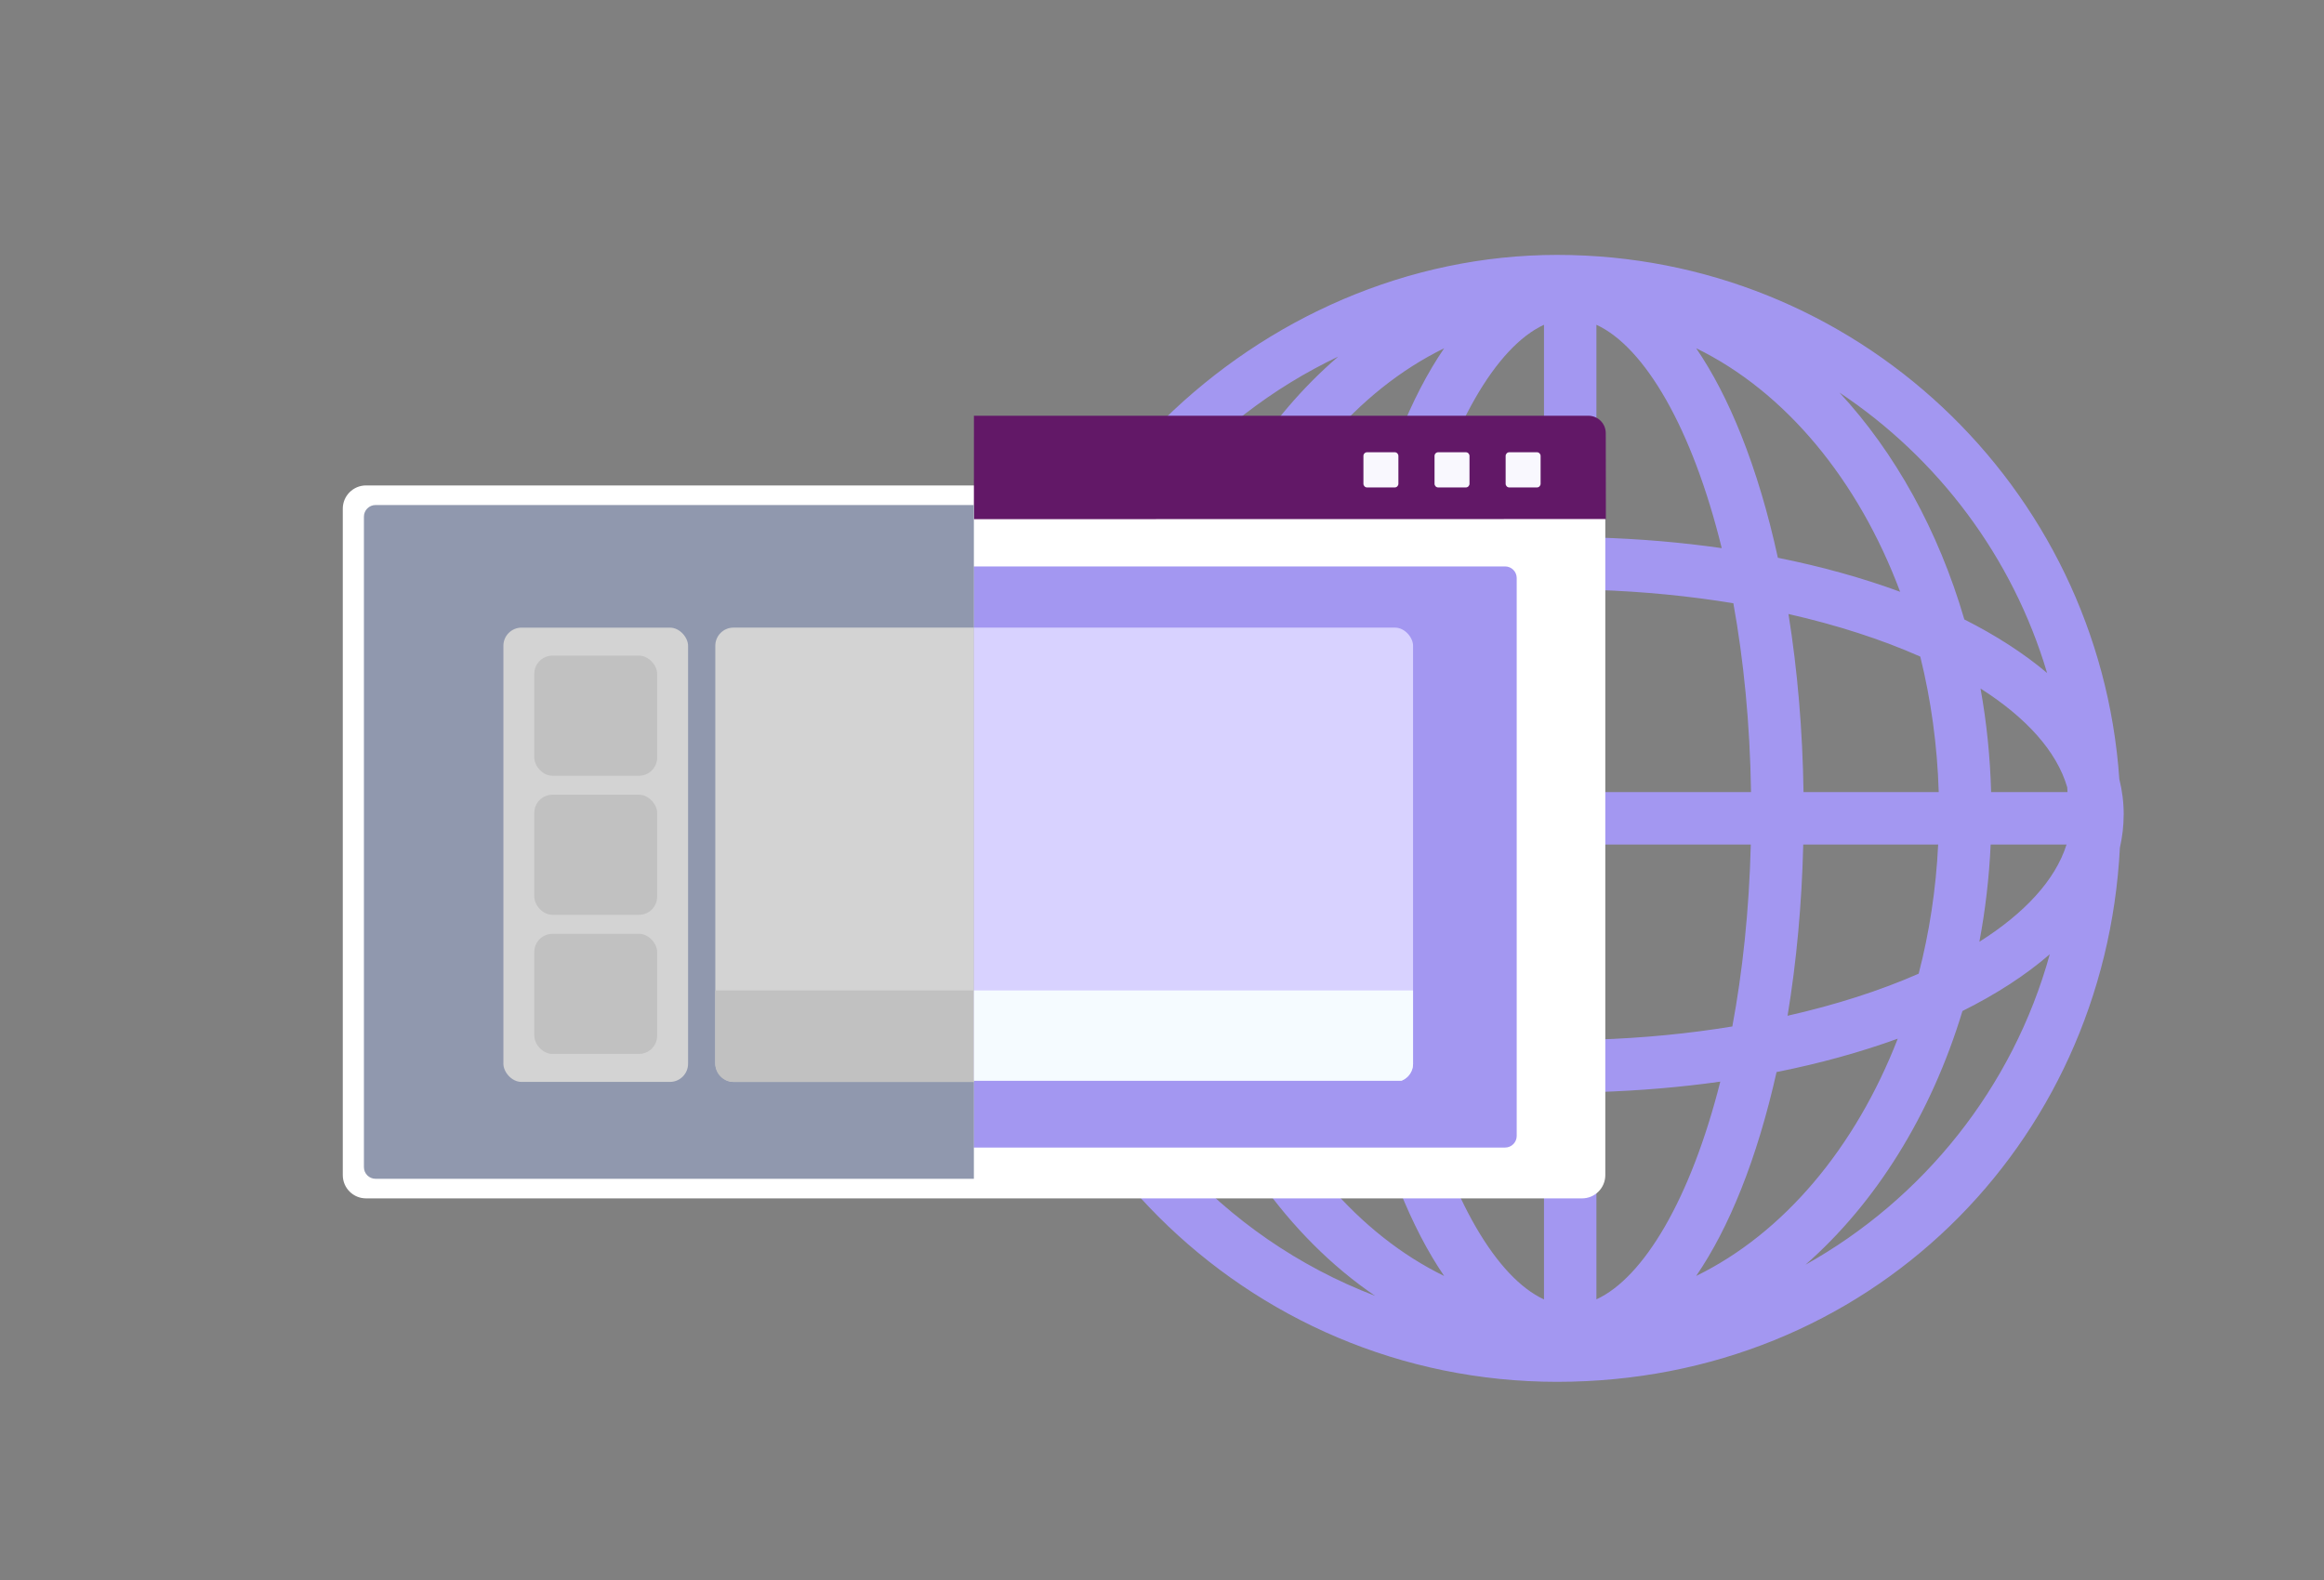
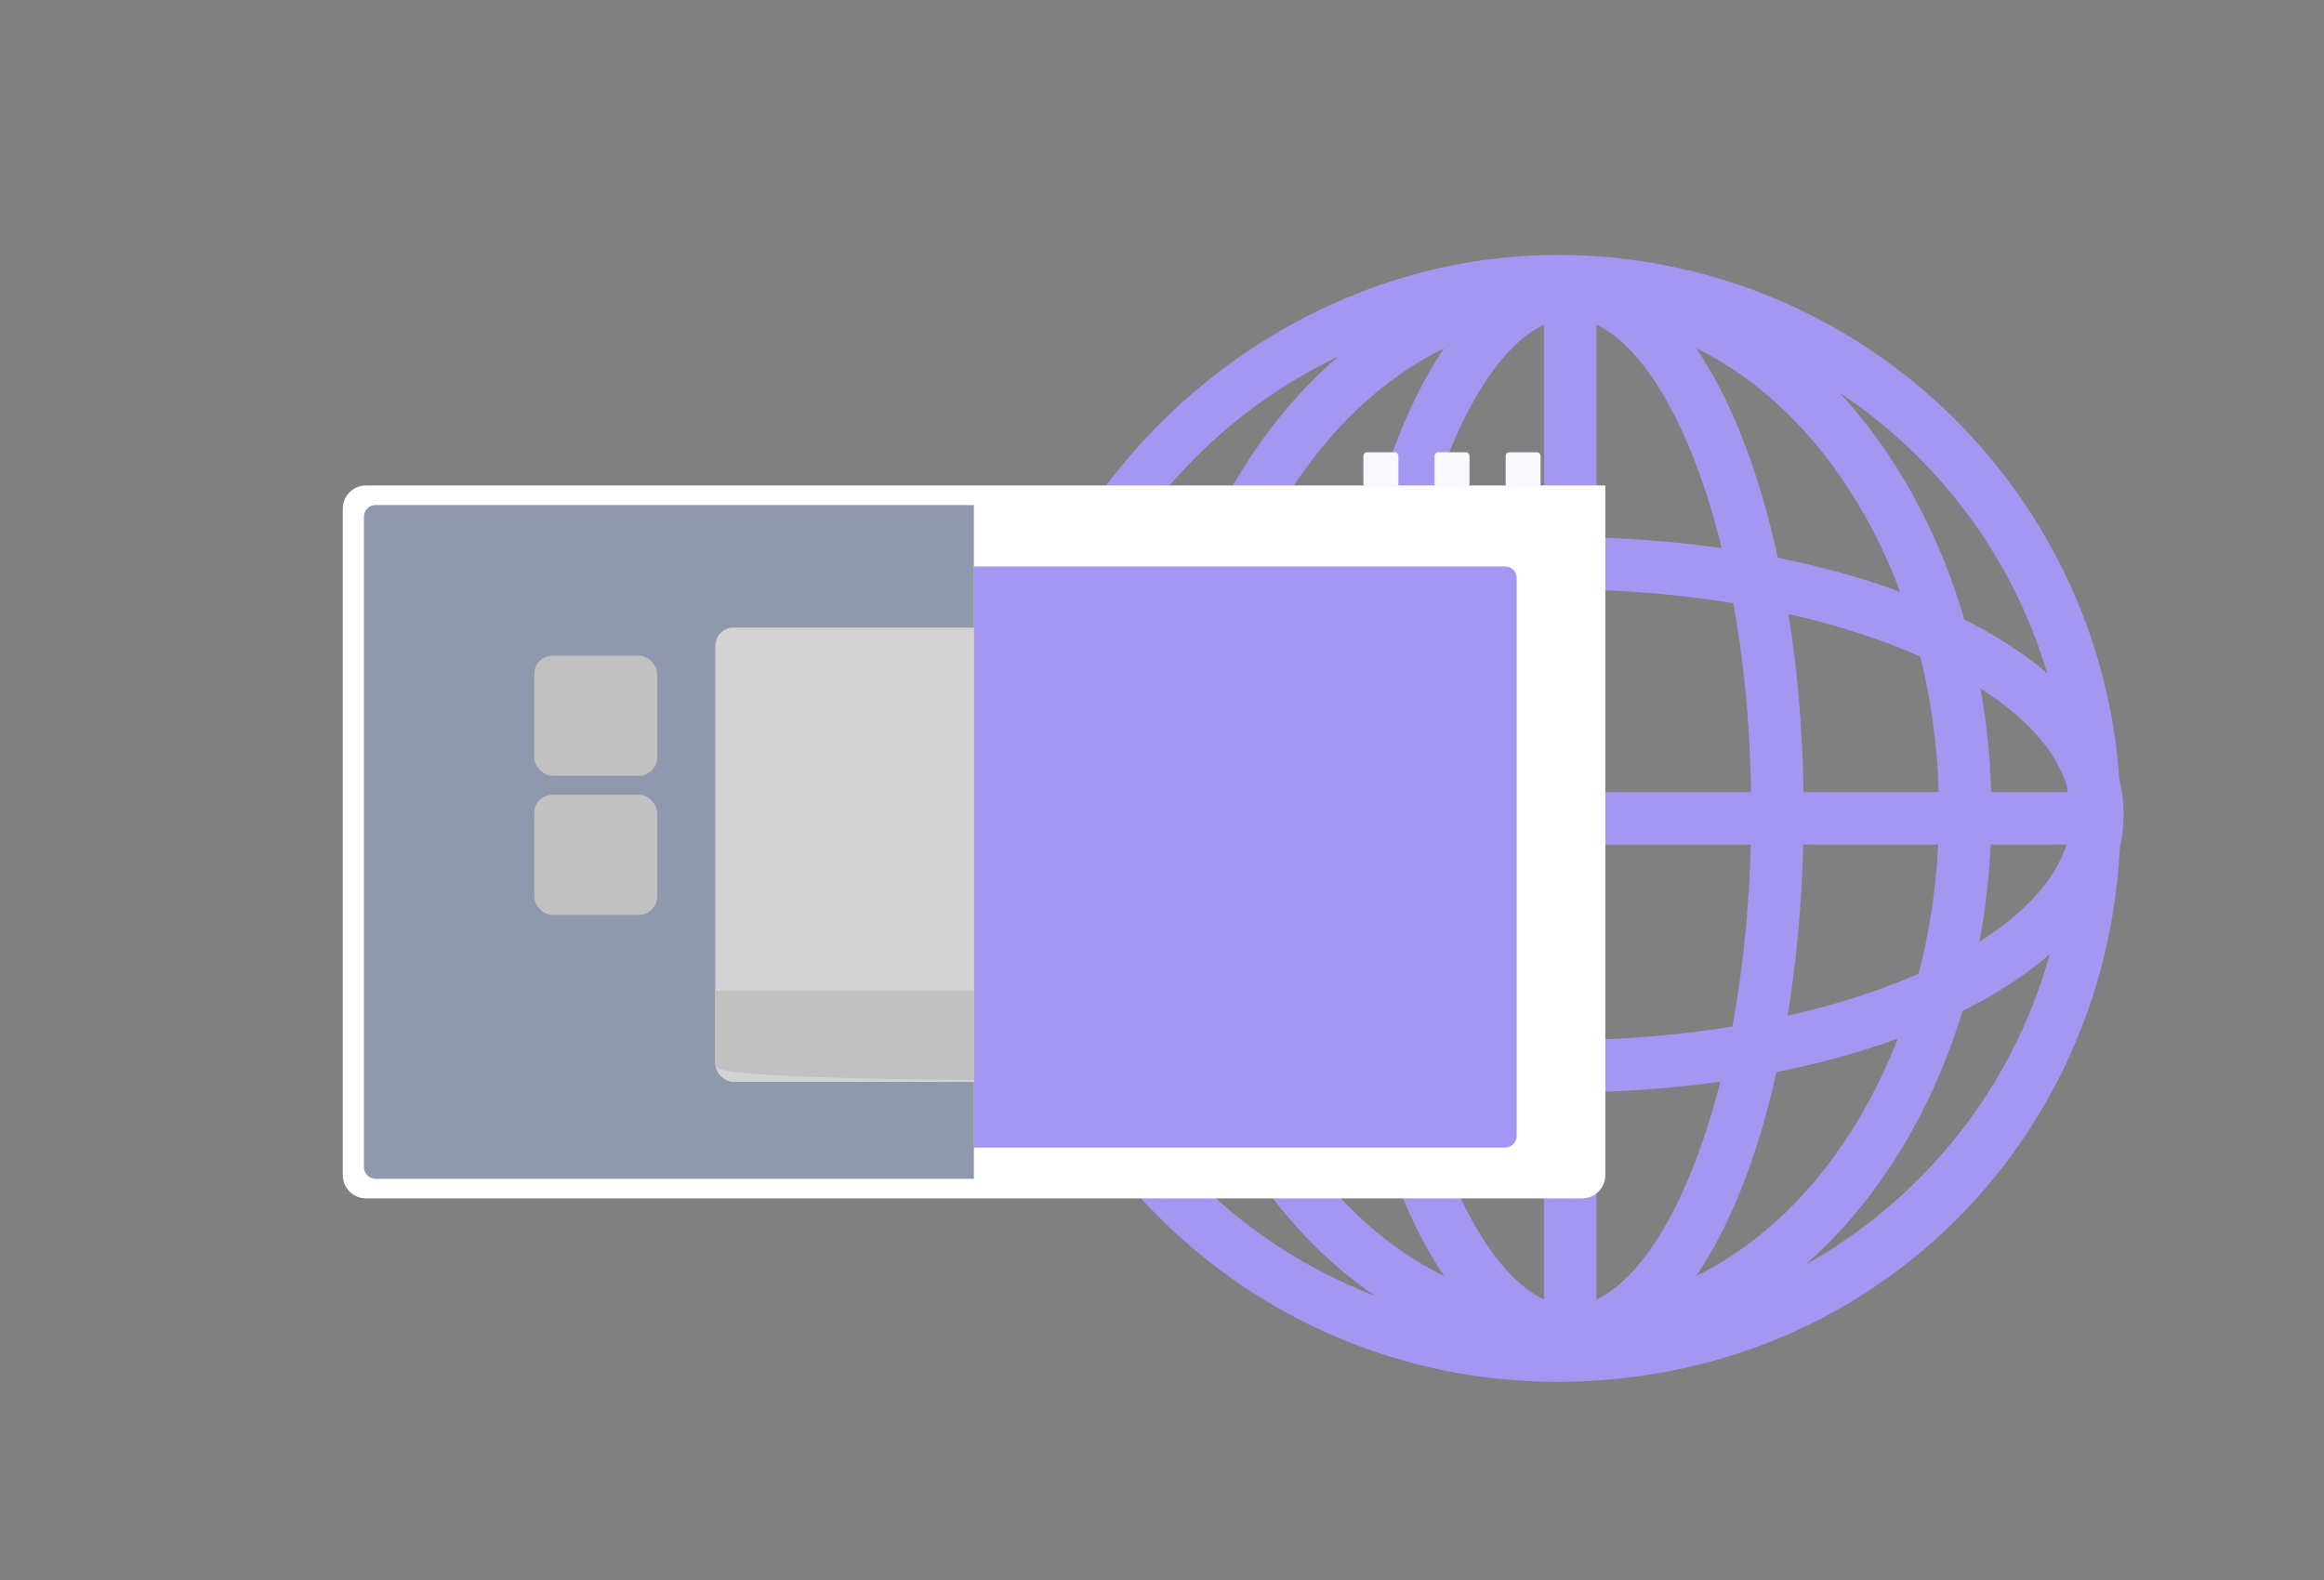
<svg xmlns="http://www.w3.org/2000/svg" width="400" height="272" viewBox="0 0 400 272" fill="none">
  <rect x="0" y="0" width="400" height="272" fill="#808080" stroke="none" />
  <path d="M365.527 140.269C365.527 138.179 365.272 136.128 364.772 134.127C361.299 83.706 319.306 43.882 268.012 43.882C216.718 43.882 170.998 87.307 170.998 140.877C170.998 194.447 214.423 237.882 268.002 237.882C321.582 237.882 362.25 197.155 364.87 145.93C365.292 144.076 365.518 142.182 365.518 140.269H365.527ZM355.863 136.364H342.706C342.539 130.251 341.921 124.286 340.881 118.527C348.72 123.521 353.999 129.319 355.804 135.53C355.824 135.805 355.844 136.089 355.853 136.364H355.863ZM310.417 136.364C310.26 125.719 309.377 115.387 307.827 105.703C316.215 107.607 323.878 110.089 330.511 113.033C332.345 120.421 333.444 128.25 333.689 136.364H310.417ZM274.772 55.911C283.043 59.727 291.255 73.65 296.338 94.362C289.46 93.38 282.239 92.752 274.772 92.537V55.911ZM265.746 55.911V92.448C258.338 92.546 251.166 93.037 244.308 93.871C249.4 73.434 257.544 59.688 265.746 55.911ZM265.746 136.364H239.128C239.314 124.306 240.452 113.199 242.277 103.29C249.753 102.22 257.632 101.593 265.746 101.475V136.364ZM265.746 145.39V179.053C257.701 178.935 249.881 178.317 242.454 177.268C240.629 167.711 239.461 157.007 239.177 145.39H265.746ZM265.746 188.08V223.695C257.671 219.976 249.655 206.594 244.553 186.686C251.343 187.511 258.427 187.982 265.746 188.08ZM274.772 223.695V188.001C282.15 187.775 289.283 187.167 296.092 186.206C291 206.378 282.916 219.937 274.772 223.685V223.695ZM274.772 178.975V145.39H301.341C301.057 156.781 299.919 167.299 298.163 176.708C290.745 177.925 282.886 178.7 274.772 178.965V178.975ZM274.772 136.364V101.563C282.955 101.828 290.873 102.623 298.339 103.849C300.105 113.611 301.204 124.531 301.381 136.364H274.762H274.772ZM306.002 96.02C304.334 88.357 302.215 81.234 299.674 74.866C297.358 69.068 294.768 64.084 291.942 59.953C307.248 67.419 319.816 82.558 327.047 101.877C320.631 99.513 313.566 97.54 306.002 96.02ZM248.566 59.953C245.74 64.084 243.14 69.068 240.835 74.866C238.372 81.038 236.312 87.925 234.673 95.313C227.305 96.628 220.378 98.355 214.011 100.454C221.32 81.823 233.643 67.243 248.566 59.953ZM232.809 104.919C231.18 114.818 230.258 125.434 230.101 136.364H206.838C207.103 127.632 208.349 119.243 210.439 111.384C217.111 108.765 224.646 106.577 232.819 104.928L232.809 104.919ZM197.802 136.364H180.936C182.732 128.839 189.649 121.873 200.069 116.182C198.764 122.667 197.998 129.427 197.802 136.364ZM197.881 145.39C198.175 151.954 198.999 158.341 200.284 164.473C190.306 159.058 183.507 152.494 181.28 145.39H197.881ZM206.917 145.39H230.14C230.396 155.918 231.357 166.122 232.976 175.649C224.862 174.02 217.356 171.852 210.714 169.261C208.634 161.746 207.319 153.73 206.917 145.39ZM234.889 185.264C236.498 192.289 238.48 198.852 240.835 204.749C243.15 210.548 245.74 215.532 248.566 219.662C233.928 212.52 221.781 198.352 214.432 180.221C220.751 182.271 227.609 183.978 234.889 185.264ZM291.942 219.653C294.768 215.522 297.368 210.538 299.674 204.739C302.107 198.646 304.138 191.847 305.776 184.557C313.262 183.066 320.258 181.123 326.635 178.808C319.345 197.606 306.963 212.323 291.942 219.653ZM307.67 174.864C309.21 165.563 310.123 155.624 310.368 145.39H333.591C333.219 153.132 332.061 160.588 330.236 167.623C323.623 170.527 316.009 172.98 307.67 174.864ZM342.628 145.39H355.687C353.764 151.503 348.465 157.213 340.685 162.129C341.705 156.713 342.363 151.12 342.628 145.39ZM352.341 115.858C348.357 112.493 343.57 109.402 338.095 106.636C333.621 91.32 326.154 77.898 316.608 67.586C333.572 78.879 346.415 95.892 352.341 115.858ZM230.337 61.386C218.161 71.835 208.546 86.915 203.012 104.673C195.134 108.186 188.472 112.346 183.321 116.996C190.257 92.419 207.633 72.188 230.337 61.386ZM182.879 163.139C188.158 168.015 195.094 172.362 203.346 176.002C209.9 196.262 221.771 212.942 236.685 223.087C210.38 213.03 190.09 190.699 182.879 163.139ZM310.701 217.769C322.828 207.163 332.355 191.935 337.771 174.049C343.599 171.145 348.662 167.868 352.802 164.277C346.464 187.206 331.05 206.407 310.692 217.759L310.701 217.769Z" fill="#A397F1" />
  <path d="M59 87.569C59 85.36 60.791 83.569 63 83.569H276.3V202.303C276.3 204.512 274.509 206.303 272.3 206.303H63C60.791 206.303 59 204.512 59 202.303V87.569Z" fill="white" />
-   <path d="M167.63 71.57L273.379 71.57C275.035 71.57 276.379 72.912 276.38 74.569C276.384 80.776 276.399 89.357 276.399 89.357L167.624 89.376C167.624 89.376 167.63 77.493 167.63 71.57Z" fill="#621867" />
  <path d="M240.056 77.855H235.301C234.952 77.855 234.669 78.139 234.669 78.491V83.279C234.669 83.631 234.952 83.916 235.301 83.916H240.056C240.405 83.916 240.688 83.631 240.688 83.279V78.491C240.688 78.139 240.405 77.855 240.056 77.855Z" fill="#F9F8FE" />
  <path d="M252.294 77.855H247.54C247.191 77.855 246.908 78.139 246.908 78.491V83.279C246.908 83.631 247.191 83.916 247.54 83.916H252.294C252.643 83.916 252.926 83.631 252.926 83.279V78.491C252.926 78.139 252.643 77.855 252.294 77.855Z" fill="#F9F8FE" />
  <path d="M264.532 77.855H259.778C259.429 77.855 259.146 78.139 259.146 78.491V83.279C259.146 83.631 259.429 83.916 259.778 83.916H264.532C264.881 83.916 265.164 83.631 265.164 83.279V78.491C265.164 78.139 264.881 77.855 264.532 77.855Z" fill="#F9F8FE" />
  <path d="M167.569 97.51H259.051C260.155 97.51 261.051 98.405 261.051 99.51V195.554C261.051 196.659 260.155 197.554 259.051 197.554H167.569V97.51Z" fill="#A397F1" />
  <path d="M167.621 86.941H64.638C63.534 86.941 62.638 87.837 62.638 88.941V200.931C62.638 202.035 63.534 202.931 64.638 202.931H167.621V86.941Z" fill="#9098AE" />
  <g clip-path="url(#clip0_496_1647)">
-     <rect x="86.642" y="108.048" width="31.787" height="78.206" rx="3.125" fill="#D3D3D3" />
    <rect x="91.96" y="112.87" width="21.15" height="20.675" rx="3.125" fill="#C1C1C1" />
    <rect x="91.96" y="136.814" width="21.15" height="20.675" rx="3.125" fill="#C1C1C1" />
-     <rect x="91.96" y="160.759" width="21.15" height="20.675" rx="3.125" fill="#C1C1C1" />
    <rect x="123.116" y="108.044" width="121.096" height="78.206" rx="3.125" fill="#D3D3D3" />
-     <path d="M123.116 170.511H244.208V183.134C244.208 184.86 242.808 186.259 241.083 186.259H126.241C124.515 186.259 123.116 184.86 123.116 183.134V170.511Z" fill="#C1C1C1" />
+     <path d="M123.116 170.511H244.208V183.134C244.208 184.86 242.808 186.259 241.083 186.259C124.515 186.259 123.116 184.86 123.116 183.134V170.511Z" fill="#C1C1C1" />
  </g>
  <g clip-path="url(#clip1_496_1647)">
-     <rect x="122.116" y="108.044" width="121.096" height="78.206" rx="3.125" fill="#D8D2FF" />
    <path d="M122.116 170.511H243.208V183.134C243.208 184.86 241.808 186.259 240.083 186.259H125.241C123.515 186.259 122.116 184.86 122.116 183.134V170.511Z" fill="#F5FBFF" />
  </g>
  <defs>
    <clipPath id="clip0_496_1647">
      <rect width="81" height="78.215" fill="white" transform="translate(86.642 108.044)" />
    </clipPath>
    <clipPath id="clip1_496_1647">
-       <rect width="76" height="78" fill="white" transform="translate(167.642 108.044)" />
-     </clipPath>
+       </clipPath>
  </defs>
</svg>